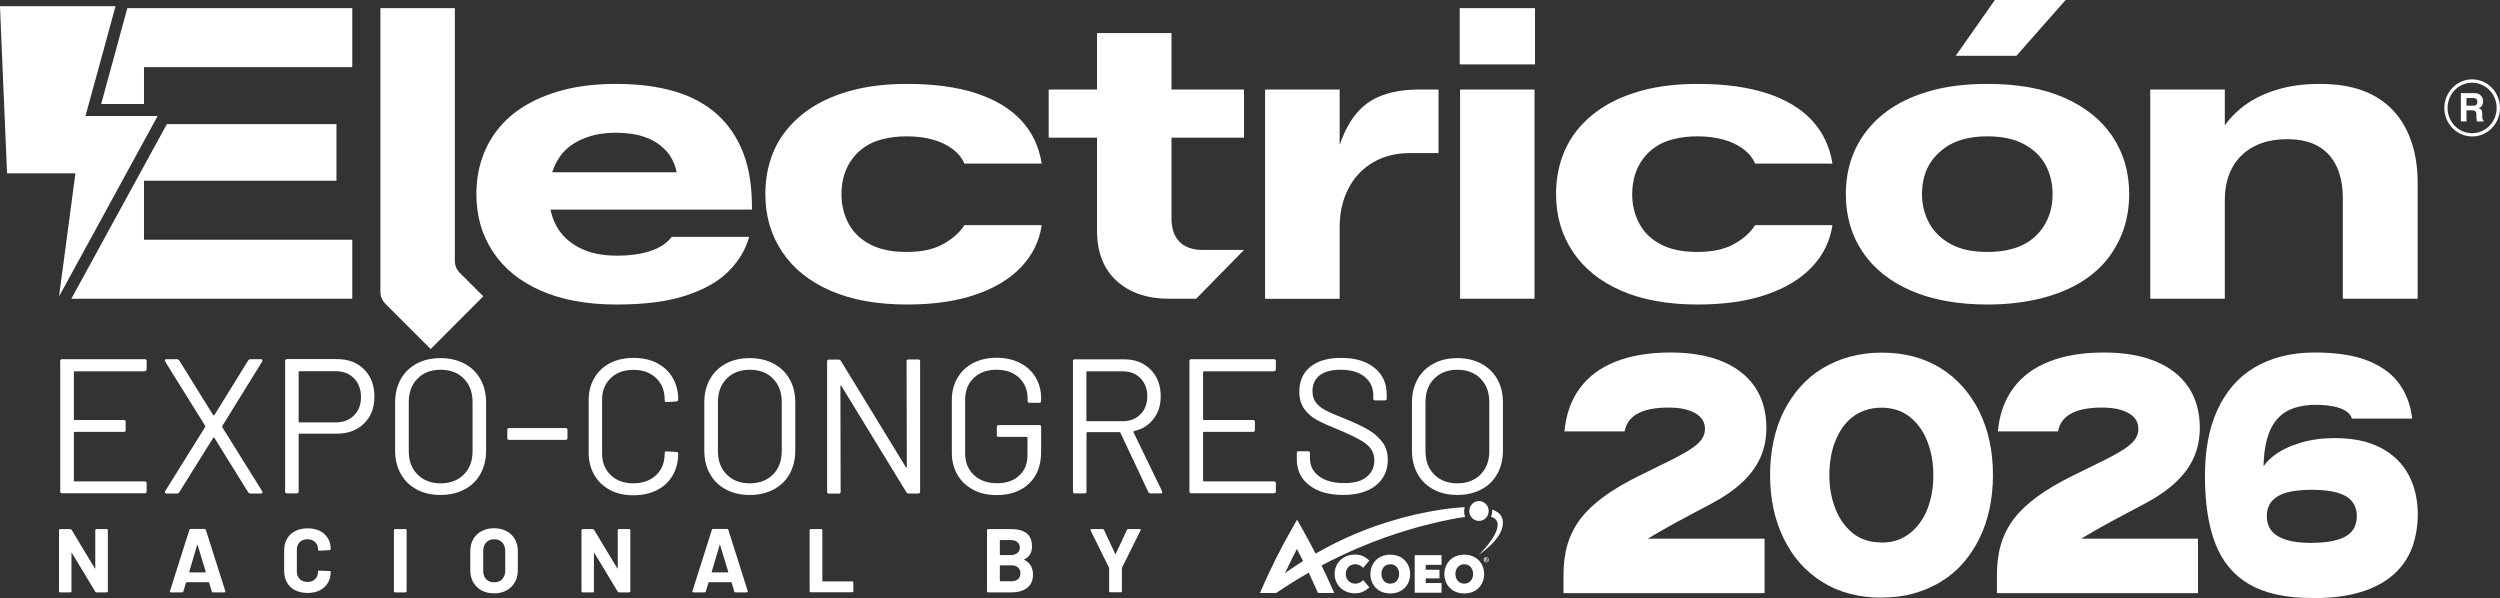
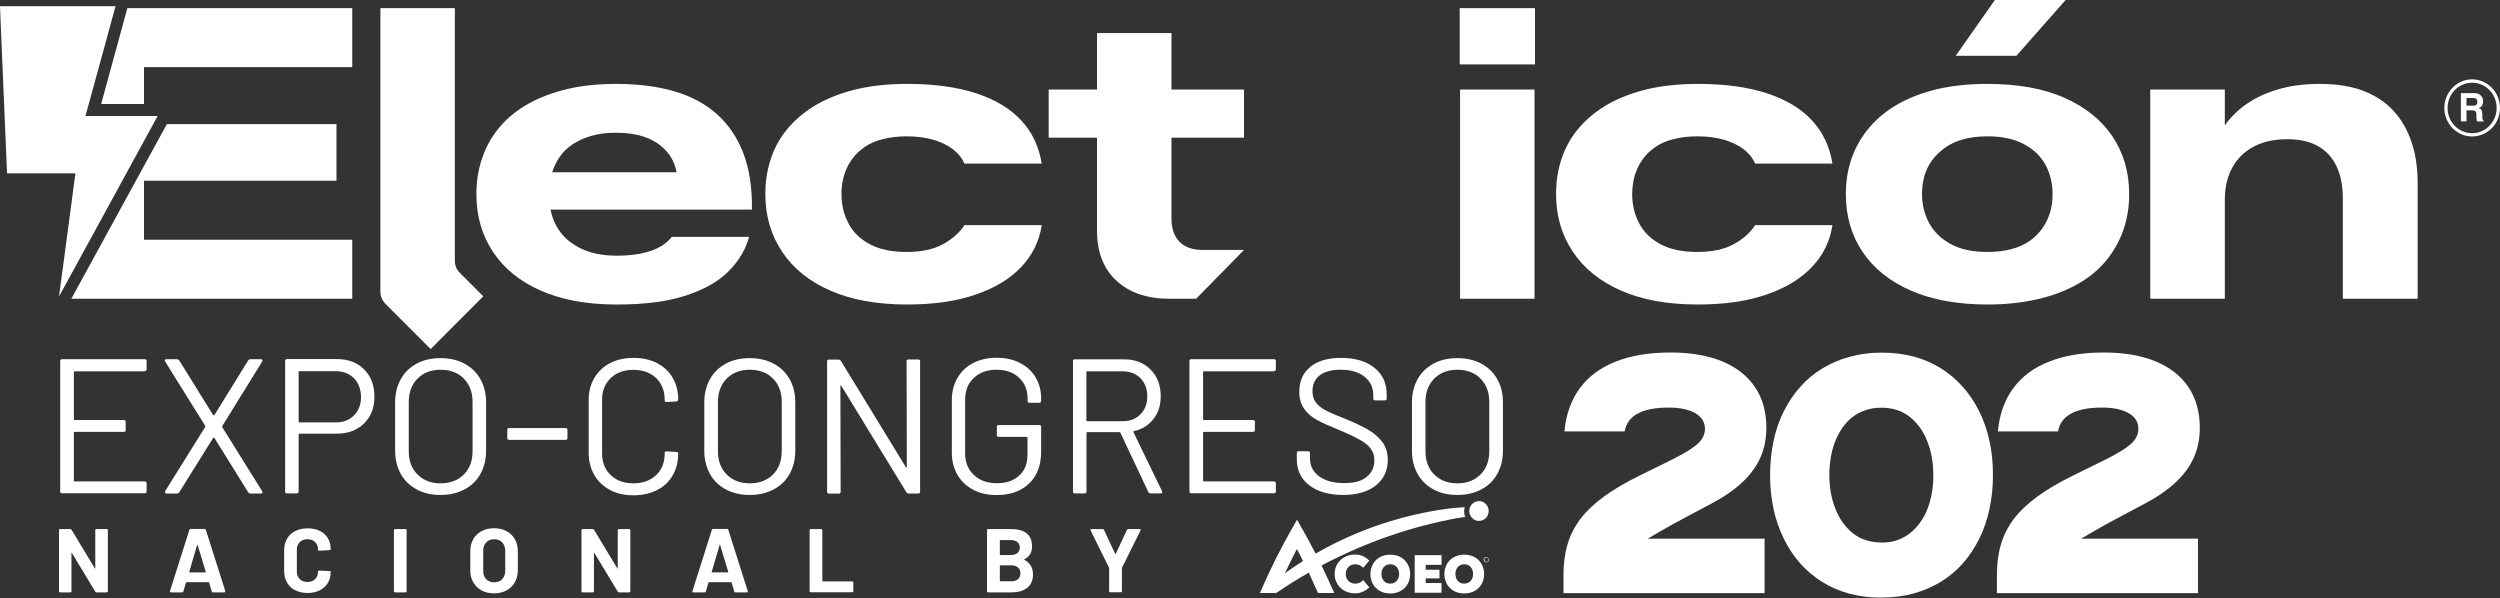
<svg xmlns="http://www.w3.org/2000/svg" id="Capa_2" data-name="Capa 2" viewBox="0 0 208.86 49.96">
  <rect x="0" y="0" width="208.86" height="49.96" fill="#333333" stroke="none" />
  <defs>
    <style>
      .cls-1 {
        fill: #fff;
      }
    </style>
  </defs>
  <g id="Capa_1-2" data-name="Capa 1">
    <g>
      <g>
        <path class="cls-1" d="M12.03,15.1h16.08v-4.73h-14.17l-7.98,14.59h23.47v-4.93H12.03v-4.93ZM10.64.68l-2.19,8.01h3.58v-3.08h17.4V.68H10.64Z" />
        <path class="cls-1" d="M40.37,24.76l-4.39,4.4-3.78-3.78c-.27-.27-.42-.63-.42-1V.68h6.22v21.12c0,.38.15.74.42,1l1.95,1.95Z" />
        <path class="cls-1" d="M54.34,20.97c-.78.26-1.72.39-2.81.39-1.24,0-2.29-.22-3.14-.67-.85-.44-1.49-1.04-1.91-1.82-.23-.42-.39-.87-.49-1.36h16.83c.02-1.81-.21-3.37-.71-4.69-.5-1.31-1.24-2.41-2.21-3.28-.98-.87-2.17-1.51-3.59-1.92-1.42-.41-3.03-.61-4.84-.61-1.48,0-2.83.14-4.05.42-1.22.29-2.31.7-3.26,1.23-.96.53-1.76,1.18-2.4,1.94-.65.76-1.13,1.61-1.46,2.55-.33.94-.5,1.96-.5,3.07,0,1.82.46,3.42,1.38,4.81.92,1.4,2.25,2.48,4,3.25,1.74.77,3.85,1.16,6.32,1.16s4.33-.26,5.86-.77c1.53-.51,2.72-1.19,3.56-2.06.84-.86,1.39-1.8,1.66-2.82h-6.46c-.4.52-1,.92-1.78,1.18ZM46.76,13.11c.28-.42.65-.77,1.1-1.07.45-.29.98-.53,1.58-.7.6-.17,1.27-.25,1.99-.25s1.34.07,1.91.2c.56.14,1.07.35,1.51.63.44.29.8.63,1.09,1.04.28.41.48.88.59,1.43h-10.4c.16-.47.36-.9.63-1.28Z" />
        <path class="cls-1" d="M78.8,20.39c-.79.44-1.81.66-3.06.66s-2.24-.21-3.04-.63c-.81-.42-1.41-1-1.8-1.73-.4-.74-.6-1.56-.6-2.47,0-.56.07-1.09.22-1.58.15-.49.36-.93.65-1.32.28-.4.64-.75,1.07-1.04.43-.3.94-.52,1.53-.66.59-.15,1.25-.23,1.97-.23.84,0,1.58.1,2.21.28.64.18,1.18.44,1.63.78.46.34.79.75.99,1.22h6.46c-.23-1.43-.8-2.63-1.72-3.62-.92-.98-2.17-1.74-3.77-2.26-1.6-.52-3.52-.78-5.76-.78-1.5,0-2.87.14-4.12.42-1.25.29-2.34.7-3.3,1.23-.95.53-1.76,1.18-2.43,1.94-.67.76-1.17,1.61-1.49,2.55-.33.94-.5,1.96-.5,3.07,0,1.82.47,3.42,1.4,4.81.93,1.4,2.27,2.48,4.03,3.25,1.75.77,3.89,1.16,6.41,1.16,2.24,0,4.16-.28,5.76-.84,1.6-.55,2.86-1.32,3.79-2.31.93-.98,1.5-2.15,1.7-3.48h-6.46c-.39.61-.98,1.14-1.77,1.58Z" />
        <path class="cls-1" d="M97.33,7.48v4.02h6.6v-4.02h-6.6ZM100.49,20.88c-.86,0-1.51-.23-1.95-.68-.44-.45-.67-1.1-.67-1.94V2.76h-6.22v16.52c0,1.79.55,3.19,1.63,4.18,1.09,1,2.57,1.5,4.42,1.5h2.23l4-4.08h-3.44ZM87.61,7.48v4.02h4.59v-4.02h-4.59Z" />
-         <path class="cls-1" d="M118.55,7.48c-1.34,0-2.47.21-3.4.62-.93.4-1.7,1.08-2.3,2.02-.35.55-.67,1.22-.93,1.99v-4.63h-6.23v17.48h6.23v-5.98c0-1.2.24-2.28.73-3.22.48-.94,1.17-1.67,2.05-2.19.89-.52,1.91-.78,3.06-.78h2.42v-5.31h-1.63Z" />
        <path class="cls-1" d="M121.98,7.48v17.48h6.22V7.48h-6.22Z" />
        <rect class="cls-1" x="121.95" y=".68" width="6.29" height="4.7" />
        <path class="cls-1" d="M144.86,20.39c-.79.44-1.81.66-3.06.66s-2.24-.21-3.04-.63c-.81-.42-1.41-1-1.8-1.73-.4-.74-.6-1.56-.6-2.47,0-.56.08-1.09.22-1.58.15-.49.37-.93.65-1.32.28-.4.64-.75,1.07-1.04.43-.3.94-.52,1.53-.66.59-.15,1.25-.23,1.97-.23.84,0,1.58.1,2.21.28.64.18,1.18.44,1.63.78.46.34.79.75.99,1.22h6.46c-.23-1.43-.8-2.63-1.72-3.62-.91-.98-2.17-1.74-3.77-2.26-1.6-.52-3.52-.78-5.76-.78-1.5,0-2.87.14-4.12.42-1.24.29-2.34.7-3.3,1.23-.95.53-1.76,1.18-2.43,1.94-.67.76-1.16,1.61-1.49,2.55-.33.94-.5,1.96-.5,3.07,0,1.82.47,3.42,1.4,4.81.93,1.4,2.27,2.48,4.03,3.25,1.75.77,3.89,1.16,6.41,1.16,2.24,0,4.16-.28,5.76-.84,1.6-.55,2.86-1.32,3.79-2.31.93-.98,1.5-2.15,1.7-3.48h-6.46c-.39.61-.97,1.14-1.77,1.58Z" />
        <path class="cls-1" d="M176.48,11.39c-.93-1.38-2.27-2.45-4.03-3.23-1.75-.77-3.89-1.15-6.41-1.15-1.52,0-2.89.14-4.13.42-1.23.29-2.33.7-3.28,1.23-.95.53-1.75,1.18-2.41,1.94-.66.76-1.16,1.61-1.5,2.55-.34.94-.51,1.96-.51,3.07,0,1.84.47,3.45,1.4,4.83.93,1.38,2.27,2.46,4.04,3.23,1.77.77,3.9,1.16,6.39,1.16,1.5,0,2.87-.15,4.12-.43,1.24-.28,2.35-.69,3.31-1.22.97-.53,1.77-1.18,2.42-1.94.64-.76,1.14-1.62,1.48-2.57s.51-1.97.51-3.06c0-1.83-.47-3.44-1.4-4.83ZM171.28,17.72c-.14.47-.35.92-.63,1.32-.28.41-.64.77-1.07,1.08-.43.3-.94.53-1.53.69-.59.16-1.26.24-2.01.24-1.24,0-2.27-.22-3.07-.66-.81-.44-1.41-1.03-1.81-1.77-.39-.74-.59-1.54-.59-2.4,0-.52.07-1.02.2-1.51.14-.49.36-.93.65-1.33.29-.39.66-.74,1.09-1.05.43-.31.94-.54,1.53-.7.59-.16,1.26-.24,2-.24,1.25,0,2.28.23,3.08.67.81.44,1.4,1.02,1.79,1.75.38.72.57,1.53.57,2.41,0,.52-.06,1.02-.2,1.5Z" />
        <polygon class="cls-1" points="172.57 0 168.46 4.66 163.39 4.66 166.66 0 172.57 0" />
        <path class="cls-1" d="M201.45,11.82c-.35-1.03-.87-1.91-1.56-2.64-.69-.72-1.54-1.26-2.55-1.63-1.01-.36-2.19-.54-3.55-.54s-2.6.17-3.71.53c-1.11.35-2.07.85-2.87,1.51-.52.42-.97.9-1.34,1.42v-2.99h-6.23v17.48h6.23v-8.26c0-1.02.2-1.91.61-2.67.41-.76,1-1.35,1.78-1.77s1.73-.63,2.84-.63c1.04,0,1.91.2,2.59.6.68.39,1.19.96,1.53,1.7.34.73.51,1.62.51,2.67v8.36h6.25v-9.66c0-1.29-.17-2.45-.53-3.48Z" />
      </g>
      <g>
        <g>
          <ellipse class="cls-1" cx="123.56" cy="42.69" rx=".81" ry=".83" />
          <path class="cls-1" d="M113.22,47.14c.21,0,.46.07.66.3l.52-.61c-.33-.3-.68-.5-1.19-.5-1.04,0-1.71.74-1.71,1.62s.68,1.62,1.71,1.62c.51,0,.86-.21,1.19-.5l-.52-.61c-.21.24-.45.3-.66.3-.48,0-.79-.36-.79-.81s.31-.81.79-.81Z" />
          <path class="cls-1" d="M116.15,46.34c-1.04,0-1.66.74-1.66,1.62s.62,1.62,1.66,1.62,1.66-.74,1.66-1.62-.62-1.62-1.66-1.62ZM116.15,48.76c-.47,0-.74-.37-.74-.81s.27-.81.74-.81.74.37.74.81-.27.81-.74.81Z" />
          <polygon class="cls-1" points="118.19 49.52 120.43 49.52 120.43 48.71 119.11 48.71 119.11 48.32 120.26 48.32 120.26 47.6 119.11 47.6 119.11 47.19 120.43 47.19 120.43 46.38 118.19 46.38 118.19 49.52" />
          <path class="cls-1" d="M122.33,46.34c-1.04,0-1.66.74-1.66,1.62s.62,1.62,1.66,1.62,1.66-.74,1.66-1.62-.62-1.62-1.66-1.62ZM122.33,48.76c-.47,0-.74-.37-.74-.81s.27-.81.74-.81.74.37.74.81-.27.81-.74.81Z" />
          <path class="cls-1" d="M110.41,47.24c.96-.51,2.01-1.01,3.13-1.49,2.85-1.21,5.46-1.92,7.6-2.35,0,0,.57-.12,1.27-.21-.06-.14-.09-.3-.09-.47,0-.12.02-.24.05-.35-.55.03-1.04.08-1.36.12-2.15.28-5.12.91-8.42,2.39-.96.43-1.86.9-2.68,1.37-.38-.74-.78-1.48-1.19-2.2l-.36-.63-.36.63c-.93,1.62-1.77,3.28-2.52,4.99l-.22.5s0,0,0,0h0,0s1.28,0,1.28,0h.08s0,0,0,0h0c.8-.55,1.71-1.12,2.72-1.7.19.4.37.8.55,1.21l.22.49h1.36l-.22-.49c-.27-.61-.55-1.2-.84-1.8ZM107.35,47.89c.32-.68.65-1.36,1-2.03.17.33.34.67.51,1.01-.54.34-1.05.68-1.52,1.02Z" />
-           <path class="cls-1" d="M124.66,42.58s0,.09,0,.13c0,.17-.03.33-.1.47.06.02.12.04.18.06.21.09.36.3.38.53.07,1-1.53,2.54-1.58,2.59.84-.6,2.3-1.81,1.97-3.03-.11-.37-.43-.61-.86-.76Z" />
-           <path class="cls-1" d="M124.22,46.77h0s.04-.03.04-.05c0-.02,0-.04-.02-.05-.02,0-.03-.02-.08-.02-.04,0-.06,0-.08,0v.22h.05v-.09h.02s.04.01.05.04c0,.03.01.05.02.05h.05s0-.02-.02-.06c0-.03-.02-.05-.04-.05ZM124.17,46.75h-.02v-.06s.01,0,.03,0c.03,0,.05.01.05.03,0,.02-.02.03-.05.03Z" />
          <path class="cls-1" d="M124.17,46.54c-.12,0-.22.1-.22.22s.1.22.22.22.22-.1.22-.22-.1-.22-.22-.22ZM124.18,46.94c-.1,0-.17-.08-.17-.18s.07-.18.17-.18.17.08.17.18-.07.18-.17.18Z" />
        </g>
        <g>
          <path class="cls-1" d="M7.98,44.23s.04-.03.06-.03h.88s.05,0,.06.03c.02.02.03.04.03.06v5.11s0,.05-.03.06-.04.03-.06.03h-.85c-.05,0-.09-.02-.11-.06l-1.95-3.23s-.02-.02-.03-.02c0,0-.01.01-.01.03v3.19s0,.05-.01.06-.04.03-.06.03h-.88s-.05,0-.06-.03-.03-.04-.03-.06v-5.11s0-.05.03-.06c.02-.02.04-.03.06-.03h.85s.08.02.11.06l1.94,3.22s.02.02.03.02c0,0,.01-.01.01-.03v-3.17s0-.05.02-.06Z" />
          <path class="cls-1" d="M17.69,49.41l-.22-.74s-.02-.03-.04-.03h-1.85s-.03,0-.04.03l-.22.74c-.02.05-.05.08-.1.08h-.95s-.05,0-.07-.03c-.01-.02-.02-.04,0-.08l1.62-5.11c.01-.05.05-.08.1-.08h1.18c.05,0,.08.03.1.08l1.62,5.11s0,.02,0,.04c0,.05-.03.07-.08.07h-.95c-.05,0-.08-.02-.1-.08ZM15.84,47.82h1.32s.04-.02.03-.05l-.68-2.24s-.01-.03-.02-.03c0,0-.02.01-.02.03l-.66,2.24s0,.05.03.05Z" />
          <path class="cls-1" d="M24.66,49.32c-.3-.15-.52-.37-.68-.65-.16-.28-.24-.6-.24-.96v-1.74c0-.36.08-.68.24-.96.16-.28.39-.49.68-.64.3-.15.64-.23,1.03-.23s.72.07,1.02.21c.29.14.52.35.68.61.16.26.24.57.24.92,0,.04-.03.07-.09.08l-.88.05h-.01s-.08-.03-.08-.08c0-.27-.08-.48-.24-.64s-.38-.24-.64-.24-.49.08-.65.24c-.16.16-.24.38-.24.64v1.82c0,.26.08.47.24.63.16.16.38.24.65.24s.48-.08.64-.24.24-.37.24-.63c0-.06.03-.08.09-.08l.88.04s.05,0,.06.02.03.03.03.05c0,.35-.08.65-.24.92-.16.27-.39.47-.68.62-.29.15-.63.22-1.02.22s-.73-.08-1.03-.23Z" />
          <path class="cls-1" d="M32.94,49.46s-.03-.04-.03-.06v-5.11s0-.05.03-.06c.02-.02.04-.03.06-.03h.88s.05,0,.06.03c.02.02.03.04.03.06v5.11s0,.05-.03.06-.04.03-.06.03h-.88s-.05,0-.06-.03Z" />
          <path class="cls-1" d="M40.24,49.33c-.3-.16-.53-.39-.7-.68-.17-.29-.25-.62-.25-1v-1.62c0-.37.08-.7.25-.99.17-.29.4-.51.7-.67.3-.16.64-.24,1.03-.24s.74.08,1.04.24c.3.16.53.38.7.67.17.29.25.62.25.99v1.62c0,.38-.08.71-.25,1-.17.29-.4.52-.7.68-.3.16-.64.24-1.04.24s-.74-.08-1.03-.24ZM41.95,48.39c.17-.18.26-.41.26-.7v-1.66c0-.29-.08-.53-.25-.71s-.39-.27-.67-.27-.5.09-.67.27-.25.41-.25.71v1.66c0,.29.08.53.25.7s.39.26.67.26.5-.09.67-.26Z" />
          <path class="cls-1" d="M51.63,44.23s.04-.03.06-.03h.88s.05,0,.06.03c.02.02.03.04.03.06v5.11s0,.05-.03.06-.04.03-.06.03h-.85c-.05,0-.09-.02-.11-.06l-1.95-3.23s-.02-.02-.03-.02c0,0-.01.01-.01.03v3.19s0,.05-.01.06-.04.03-.06.03h-.88s-.05,0-.06-.03-.03-.04-.03-.06v-5.11s0-.05.03-.06c.02-.02.04-.03.06-.03h.85s.08.02.11.06l1.94,3.22s.02.02.03.02c0,0,.01-.01.01-.03v-3.17s0-.05.02-.06Z" />
          <path class="cls-1" d="M61.34,49.41l-.22-.74s-.02-.03-.04-.03h-1.85s-.03,0-.04.03l-.22.74c-.02.05-.05.08-.1.08h-.95s-.05,0-.07-.03c-.01-.02-.02-.04,0-.08l1.62-5.11c.01-.05.05-.08.1-.08h1.18c.05,0,.08.03.1.08l1.62,5.11s0,.02,0,.04c0,.05-.03.07-.08.07h-.95c-.05,0-.08-.02-.1-.08ZM59.49,47.82h1.32s.04-.02.03-.05l-.68-2.24s-.01-.03-.02-.03c0,0-.02.01-.02.03l-.66,2.24s0,.05.03.05Z" />
          <path class="cls-1" d="M67.67,49.46s-.03-.04-.03-.06v-5.11s0-.05.03-.06c.02-.02.04-.03.06-.03h.88s.05,0,.06.03c.02.02.03.04.03.06v4.24s.01.04.04.04h2.46s.05,0,.06.03c.02.02.03.04.03.06v.73s0,.05-.03.06-.04.03-.06.03h-3.47s-.05,0-.06-.03Z" />
          <path class="cls-1" d="M85.59,46.78c.48.25.71.66.71,1.23,0,.49-.17.86-.5,1.11-.33.25-.76.37-1.3.37h-1.95s-.05,0-.06-.03-.03-.04-.03-.06v-5.11s0-.05.03-.06c.02-.02.04-.03.06-.03h1.89c1.19,0,1.78.48,1.78,1.45,0,.5-.21.86-.64,1.08-.03.02-.03.03,0,.05ZM83.53,45.15v1.18s.01.04.04.04h.88c.24,0,.42-.06.55-.17.13-.11.2-.26.2-.45s-.07-.35-.2-.46c-.13-.11-.31-.17-.55-.17h-.88s-.04.01-.04.04ZM85.05,48.39c.13-.12.2-.28.2-.49s-.06-.37-.2-.49c-.13-.12-.31-.18-.55-.18h-.93s-.04.01-.04.04v1.25s.01.04.04.04h.94c.23,0,.41-.06.54-.18Z" />
          <path class="cls-1" d="M92.69,49.45s-.03-.04-.03-.06v-1.91s0-.04,0-.04l-1.55-3.13s-.01-.04-.01-.05c0-.04.03-.06.08-.06h.95s.08.02.1.07l.94,2.01s.03.03.04,0l.94-2.01s.06-.07.11-.07h.96s.06,0,.07.03c.01.02.01.04,0,.08l-1.56,3.13s0,.02,0,.04v1.91s0,.05-.03.06c-.02.02-.04.03-.06.03h-.87s-.05,0-.06-.03Z" />
        </g>
      </g>
      <g>
        <path class="cls-1" d="M130.62,49.55v-1.49c0-.96.11-1.82.34-2.59s.59-1.48,1.09-2.14c.5-.65,1.16-1.27,1.97-1.86.81-.59,1.8-1.17,2.96-1.74l2.58-1.27c.74-.37,1.31-.69,1.73-.97.42-.28.72-.55.89-.81s.26-.55.26-.84c0-.57-.27-1.01-.81-1.32-.54-.31-1.28-.47-2.24-.47-1.1,0-1.96.17-2.57.5-.61.33-.98.83-1.09,1.49h-5.03c.13-1.42.56-2.62,1.28-3.6.72-.98,1.72-1.73,3-2.23,1.28-.51,2.81-.76,4.59-.76,1.68,0,3.11.25,4.31.74,1.19.5,2.11,1.21,2.74,2.15.63.94.95,2.07.95,3.39,0,.9-.16,1.72-.49,2.47s-.83,1.44-1.51,2.08c-.68.64-1.56,1.25-2.64,1.82l-1.83.97c-.49.26-.92.49-1.3.7-.38.21-.74.41-1.08.61s-.69.4-1.06.62h9.76v4.55h-16.8Z" />
        <path class="cls-1" d="M157.2,49.93c-1.91,0-3.57-.44-4.96-1.31s-2.47-2.08-3.22-3.63c-.76-1.54-1.14-3.31-1.14-5.3,0-1.01.1-1.96.29-2.85.19-.89.47-1.72.85-2.47s.83-1.43,1.37-2.04c.54-.61,1.15-1.12,1.84-1.54.69-.42,1.45-.75,2.29-.98.83-.23,1.73-.35,2.68-.35,1.91,0,3.56.44,4.95,1.31,1.38.87,2.45,2.08,3.21,3.61.76,1.54,1.14,3.31,1.14,5.31,0,.99-.1,1.94-.29,2.83-.19.89-.47,1.72-.85,2.48s-.83,1.45-1.37,2.06c-.54.61-1.15,1.12-1.84,1.54-.69.42-1.45.75-2.27.98-.82.23-1.71.34-2.67.34ZM157.2,45.33c.49,0,.93-.07,1.32-.21.4-.14.75-.34,1.07-.59.32-.26.6-.56.84-.9.24-.34.45-.72.61-1.14s.28-.87.36-1.34c.08-.47.12-.95.12-1.45,0-1.01-.16-1.94-.49-2.79-.32-.85-.81-1.53-1.45-2.06-.64-.52-1.44-.79-2.4-.79-.49,0-.93.07-1.34.21-.4.14-.77.33-1.09.58-.32.25-.6.55-.84.9-.24.35-.43.73-.6,1.14-.16.41-.28.86-.36,1.34-.08.48-.12.97-.12,1.46,0,.99.16,1.92.49,2.77.32.85.81,1.54,1.45,2.07.64.52,1.45.79,2.42.79Z" />
        <path class="cls-1" d="M166.83,49.55v-1.49c0-.96.11-1.82.34-2.59s.59-1.48,1.09-2.14c.5-.65,1.16-1.27,1.97-1.86.81-.59,1.8-1.17,2.96-1.74l2.58-1.27c.74-.37,1.31-.69,1.73-.97.42-.28.72-.55.89-.81s.26-.55.26-.84c0-.57-.27-1.01-.81-1.32-.54-.31-1.28-.47-2.24-.47-1.1,0-1.96.17-2.57.5-.61.33-.98.83-1.09,1.49h-5.03c.13-1.42.56-2.62,1.28-3.6.72-.98,1.72-1.73,3-2.23,1.28-.51,2.81-.76,4.59-.76,1.68,0,3.11.25,4.31.74,1.19.5,2.11,1.21,2.74,2.15.63.94.95,2.07.95,3.39,0,.9-.16,1.72-.49,2.47s-.83,1.44-1.51,2.08c-.68.64-1.56,1.25-2.64,1.82l-1.83.97c-.49.26-.92.49-1.3.7-.38.21-.74.41-1.08.61s-.69.4-1.06.62h9.76v4.55h-16.8Z" />
-         <path class="cls-1" d="M193.15,49.96c-2.16,0-3.9-.38-5.21-1.13-1.31-.75-2.26-1.88-2.85-3.39-.59-1.51-.88-3.39-.88-5.65,0-1.07.08-2.06.25-2.98s.43-1.76.77-2.52c.35-.76.77-1.44,1.28-2.04.51-.6,1.1-1.1,1.79-1.52.68-.41,1.45-.73,2.3-.95s1.78-.33,2.79-.33c1.85,0,3.36.24,4.52.72,1.16.48,2.02,1.14,2.59,1.97.57.84.91,1.78,1.02,2.83h-5.03c-.09-.28-.27-.5-.55-.66-.28-.17-.63-.29-1.06-.37-.43-.08-.9-.12-1.41-.12-.66,0-1.26.09-1.8.26-.54.18-1,.47-1.38.88-.38.41-.68.97-.88,1.68-.21.71-.31,1.6-.31,2.66,0,.22,0,.45.02.68.01.23.03.47.04.73l-.42-1.05c.24-.63.65-1.16,1.25-1.61.6-.45,1.33-.8,2.2-1.06.87-.26,1.82-.39,2.85-.39,1.55,0,2.83.27,3.86.81,1.03.54,1.8,1.29,2.32,2.25.51.96.77,2.06.77,3.31,0,.99-.16,1.92-.47,2.77-.32.85-.82,1.6-1.52,2.23-.7.63-1.61,1.13-2.73,1.48-1.12.35-2.49.52-4.11.52ZM193.15,45.35c.66,0,1.23-.05,1.71-.15.48-.1.87-.24,1.17-.43.3-.18.52-.42.66-.7.14-.28.21-.6.21-.95,0-.48-.13-.88-.39-1.21-.26-.33-.66-.58-1.2-.74s-1.27-.25-2.16-.25c-.68,0-1.25.05-1.73.14-.48.09-.87.24-1.17.43-.3.19-.52.42-.66.69-.14.27-.21.58-.21.95,0,.48.13.88.39,1.21.26.33.67.58,1.23.76s1.28.26,2.16.26Z" />
      </g>
      <g>
        <path class="cls-1" d="M12.09,31.02h-5.86s-.06.02-.06.06v3.95s.02.06.06.06h4.11c.11,0,.16.05.16.16v.67c0,.11-.05.16-.16.16h-4.11s-.06.02-.06.06v4.02s.02.06.06.06h5.86c.11,0,.16.05.16.16v.67c0,.11-.05.16-.16.16h-6.9c-.11,0-.16-.05-.16-.16v-10.88c0-.11.05-.16.16-.16h6.9c.11,0,.16.05.16.16v.67c0,.11-.05.16-.16.16Z" />
        <path class="cls-1" d="M13.78,41.17s0-.08.02-.14l3.34-5.36s.02-.06,0-.1l-3.34-5.36s-.03-.07-.03-.1c0-.06.04-.1.13-.1h.89c.07,0,.14.04.19.11l2.83,4.56s.03.02.05.02.04,0,.05-.02l2.82-4.56c.05-.07.12-.11.19-.11h.88c.06,0,.1.02.12.06.02.04,0,.08-.02.14l-3.33,5.38s-.01.06,0,.1l3.33,5.34s.03.07.03.1c0,.06-.04.1-.13.1h-.88c-.07,0-.14-.04-.19-.11l-2.82-4.54s-.03-.03-.05-.03-.04.01-.05.03l-2.83,4.54c-.05.07-.12.11-.19.11h-.89c-.06,0-.1-.02-.12-.06Z" />
        <path class="cls-1" d="M30.43,30.87c.57.58.85,1.33.85,2.27s-.29,1.67-.87,2.24c-.58.57-1.34.85-2.29.85h-3.11s-.06.02-.06.06v4.77c0,.11-.05.16-.16.16h-.81c-.11,0-.16-.05-.16-.16v-10.9c0-.11.05-.16.16-.16h4.19c.93,0,1.68.29,2.25.86ZM29.57,34.71c.39-.39.59-.9.59-1.54s-.2-1.17-.59-1.57c-.39-.39-.9-.59-1.53-.59h-3.03s-.06.02-.06.06v4.16s.02.06.06.06h3.03c.63,0,1.14-.19,1.53-.58Z" />
        <path class="cls-1" d="M34.81,40.89c-.57-.31-1.02-.74-1.33-1.3s-.47-1.21-.47-1.94v-4.03c0-.74.16-1.38.47-1.94s.76-.99,1.33-1.3c.57-.31,1.24-.46,1.99-.46s1.42.15,2,.46c.58.31,1.02.74,1.34,1.3.31.56.47,1.21.47,1.94v4.03c0,.74-.16,1.38-.47,1.94-.31.56-.76,1-1.34,1.3-.58.31-1.25.46-2,.46s-1.42-.15-1.99-.46ZM38.75,39.64c.49-.49.73-1.14.73-1.95v-4.1c0-.81-.24-1.46-.73-1.96-.49-.5-1.14-.74-1.94-.74s-1.44.25-1.93.74c-.49.5-.73,1.15-.73,1.96v4.1c0,.81.24,1.46.73,1.95s1.13.74,1.93.74,1.46-.25,1.94-.74Z" />
        <path class="cls-1" d="M42.38,36.59v-.67c0-.11.05-.16.16-.16h4.71c.11,0,.16.05.16.16v.67c0,.11-.05.16-.16.16h-4.71c-.11,0-.16-.05-.16-.16Z" />
        <path class="cls-1" d="M50.96,40.93c-.56-.29-1-.71-1.31-1.25s-.47-1.16-.47-1.86v-4.4c0-.69.16-1.31.47-1.84.31-.53.75-.95,1.31-1.24.56-.29,1.22-.44,1.96-.44s1.4.14,1.96.43,1,.69,1.31,1.22c.31.52.47,1.13.47,1.81,0,.05-.02.1-.05.13-.03.03-.07.05-.11.05l-.81.05c-.11,0-.16-.05-.16-.14v-.05c0-.76-.24-1.36-.72-1.82-.48-.45-1.11-.68-1.9-.68s-1.42.23-1.89.69c-.48.46-.72,1.06-.72,1.81v4.48c0,.75.24,1.35.72,1.81.48.46,1.11.69,1.89.69s1.42-.23,1.9-.68c.48-.45.72-1.06.72-1.82v-.03c0-.1.05-.14.16-.14l.81.05c.11,0,.16.05.16.14,0,.69-.16,1.3-.47,1.83-.31.53-.75.94-1.31,1.22s-1.22.43-1.96.43-1.4-.15-1.96-.44Z" />
        <path class="cls-1" d="M60.64,40.89c-.57-.31-1.02-.74-1.33-1.3-.31-.56-.47-1.21-.47-1.94v-4.03c0-.74.16-1.38.47-1.94.31-.56.76-.99,1.33-1.3.57-.31,1.24-.46,1.99-.46s1.42.15,2,.46c.58.31,1.02.74,1.34,1.3s.47,1.21.47,1.94v4.03c0,.74-.16,1.38-.47,1.94s-.76,1-1.34,1.3c-.58.31-1.24.46-2,.46s-1.42-.15-1.99-.46ZM64.58,39.64c.49-.49.73-1.14.73-1.95v-4.1c0-.81-.24-1.46-.73-1.96-.49-.5-1.14-.74-1.94-.74s-1.44.25-1.93.74c-.49.5-.73,1.15-.73,1.96v4.1c0,.81.24,1.46.73,1.95s1.13.74,1.93.74,1.45-.25,1.94-.74Z" />
        <path class="cls-1" d="M75.9,30.03h.81c.11,0,.16.05.16.16v10.88c0,.11-.05.16-.16.16h-.8c-.08,0-.14-.04-.19-.11l-5.43-8.88s-.03-.04-.05-.04c-.02,0-.03.02-.03.06l.02,8.82c0,.11-.05.16-.16.16h-.81c-.11,0-.16-.05-.16-.16v-10.88c0-.11.05-.16.16-.16h.8c.07,0,.14.04.19.11l5.43,8.88s.03.05.05.04c.02,0,.03-.02.03-.06l-.02-8.82c0-.11.05-.16.16-.16Z" />
        <path class="cls-1" d="M81.3,40.91c-.56-.29-1-.71-1.31-1.24-.31-.53-.47-1.15-.47-1.84v-4.42c0-.69.16-1.31.47-1.84.31-.53.75-.95,1.31-1.24.56-.29,1.22-.44,1.96-.44s1.38.14,1.95.43c.57.29,1,.69,1.31,1.21.31.52.46,1.1.46,1.75v.21c0,.11-.05.16-.16.16h-.81c-.11,0-.16-.05-.16-.16v-.19c0-.71-.24-1.3-.71-1.74-.47-.45-1.1-.67-1.89-.67s-1.42.23-1.9.69-.72,1.06-.72,1.81v4.48c0,.75.24,1.35.73,1.81.49.46,1.13.69,1.93.69s1.39-.21,1.86-.64.69-1,.69-1.71v-1.46s-.02-.06-.06-.06h-2.34c-.11,0-.16-.05-.16-.16v-.67c0-.11.05-.16.16-.16h3.38c.11,0,.16.05.16.16v2.06c0,1.14-.34,2.03-1.01,2.67-.67.64-1.58.96-2.71.96-.74,0-1.4-.15-1.96-.44Z" />
        <path class="cls-1" d="M95.94,41.11l-2.34-4.96s-.03-.05-.06-.05h-2.71s-.06.02-.06.06v4.9c0,.11-.05.16-.16.16h-.81c-.11,0-.16-.05-.16-.16v-10.88c0-.11.05-.16.16-.16h4.12c.91,0,1.65.29,2.21.86.56.57.84,1.31.84,2.23,0,.75-.2,1.38-.61,1.9-.4.52-.95.86-1.64,1.01-.04.02-.05.05-.03.08l2.39,4.93s.02.05.02.08c0,.07-.04.11-.13.11h-.84c-.09,0-.16-.04-.19-.11ZM90.76,31.08v4.05s.02.06.06.06h2.96c.62,0,1.12-.19,1.5-.58.38-.38.57-.89.57-1.5s-.19-1.12-.57-1.51c-.38-.39-.88-.58-1.5-.58h-2.96s-.06.02-.06.06Z" />
        <path class="cls-1" d="M106.43,31.02h-5.86s-.06.02-.06.06v3.95s.02.06.06.06h4.11c.11,0,.16.05.16.16v.67c0,.11-.05.16-.16.16h-4.11s-.06.02-.06.06v4.02s.02.06.06.06h5.86c.11,0,.16.05.16.16v.67c0,.11-.05.16-.16.16h-6.9c-.11,0-.16-.05-.16-.16v-10.88c0-.11.05-.16.16-.16h6.9c.11,0,.16.05.16.16v.67c0,.11-.05.16-.16.16Z" />
        <path class="cls-1" d="M109.38,40.54c-.7-.54-1.04-1.27-1.04-2.18v-.5c0-.11.05-.16.16-.16h.78c.11,0,.16.05.16.16v.43c0,.62.25,1.12.76,1.5.51.38,1.22.57,2.12.57.82,0,1.44-.17,1.86-.52s.64-.81.64-1.38c0-.37-.1-.69-.29-.96s-.5-.52-.91-.75c-.41-.23-.98-.51-1.73-.82-.8-.32-1.42-.6-1.86-.84-.44-.24-.8-.55-1.07-.93-.27-.38-.41-.86-.41-1.43,0-.9.31-1.59.93-2.09s1.47-.74,2.56-.74c1.18,0,2.11.28,2.79.83.68.55,1.02,1.29,1.02,2.21v.35c0,.11-.05.16-.16.16h-.8c-.11,0-.16-.05-.16-.16v-.29c0-.62-.24-1.12-.72-1.52-.48-.39-1.15-.59-2.01-.59-.75,0-1.33.15-1.74.46-.4.31-.61.76-.61,1.34,0,.38.1.7.29.95.2.25.48.47.84.66s.93.43,1.7.73c.77.32,1.4.62,1.87.9.47.28.85.62,1.15,1.02.29.4.44.89.44,1.46,0,.9-.33,1.61-.99,2.14s-1.57.8-2.74.8-2.15-.27-2.84-.82Z" />
        <path class="cls-1" d="M119.76,40.89c-.57-.31-1.02-.74-1.33-1.3-.31-.56-.47-1.21-.47-1.94v-4.03c0-.74.16-1.38.47-1.94.31-.56.76-.99,1.33-1.3.57-.31,1.24-.46,1.99-.46s1.42.15,2,.46c.58.31,1.02.74,1.34,1.3s.47,1.21.47,1.94v4.03c0,.74-.16,1.38-.47,1.94s-.76,1-1.34,1.3c-.58.31-1.24.46-2,.46s-1.42-.15-1.99-.46ZM123.69,39.64c.49-.49.73-1.14.73-1.95v-4.1c0-.81-.24-1.46-.73-1.96-.49-.5-1.14-.74-1.94-.74s-1.44.25-1.93.74c-.49.5-.73,1.15-.73,1.96v4.1c0,.81.24,1.46.73,1.95s1.13.74,1.93.74,1.45-.25,1.94-.74Z" />
      </g>
      <polygon class="cls-1" points="13.17 9.69 8 19.16 4.93 24.77 5.68 19.16 6.3 14.48 .59 14.48 .13 3.68 0 .52 9.65 .52 8.79 3.68 7.14 9.69 13.17 9.69" />
      <path class="cls-1" d="M206.06,8.2v.63h.53c.11,0,.18,0,.24-.04.09-.05.14-.13.14-.27s-.05-.24-.13-.29c-.05-.03-.13-.04-.23-.04h-.54ZM207.07,7.85c.09.04.16.09.22.17.05.06.09.13.12.2.02.07.04.16.04.25,0,.11-.03.22-.08.33-.06.11-.15.19-.28.23.11.04.19.1.23.18.04.09.06.21.06.37v.16c0,.11,0,.18.02.22l.09.13v.06h-.54l-.04-.12c0-.07-.02-.14-.02-.21v-.22c0-.15-.03-.25-.08-.3-.05-.05-.14-.08-.27-.08h-.48v.92h-.47v-2.36h1.12c.16,0,.28.02.37.06h0Z" />
      <path class="cls-1" d="M206.53,6.91c-1.13,0-2.05.94-2.05,2.11s.92,2.11,2.05,2.11,2.05-.95,2.05-2.11-.91-2.11-2.05-2.11h0ZM206.53,11.4c-1.28,0-2.32-1.07-2.32-2.38s1.04-2.39,2.32-2.39,2.33,1.07,2.33,2.39-1.04,2.38-2.33,2.38h0Z" />
    </g>
  </g>
</svg>